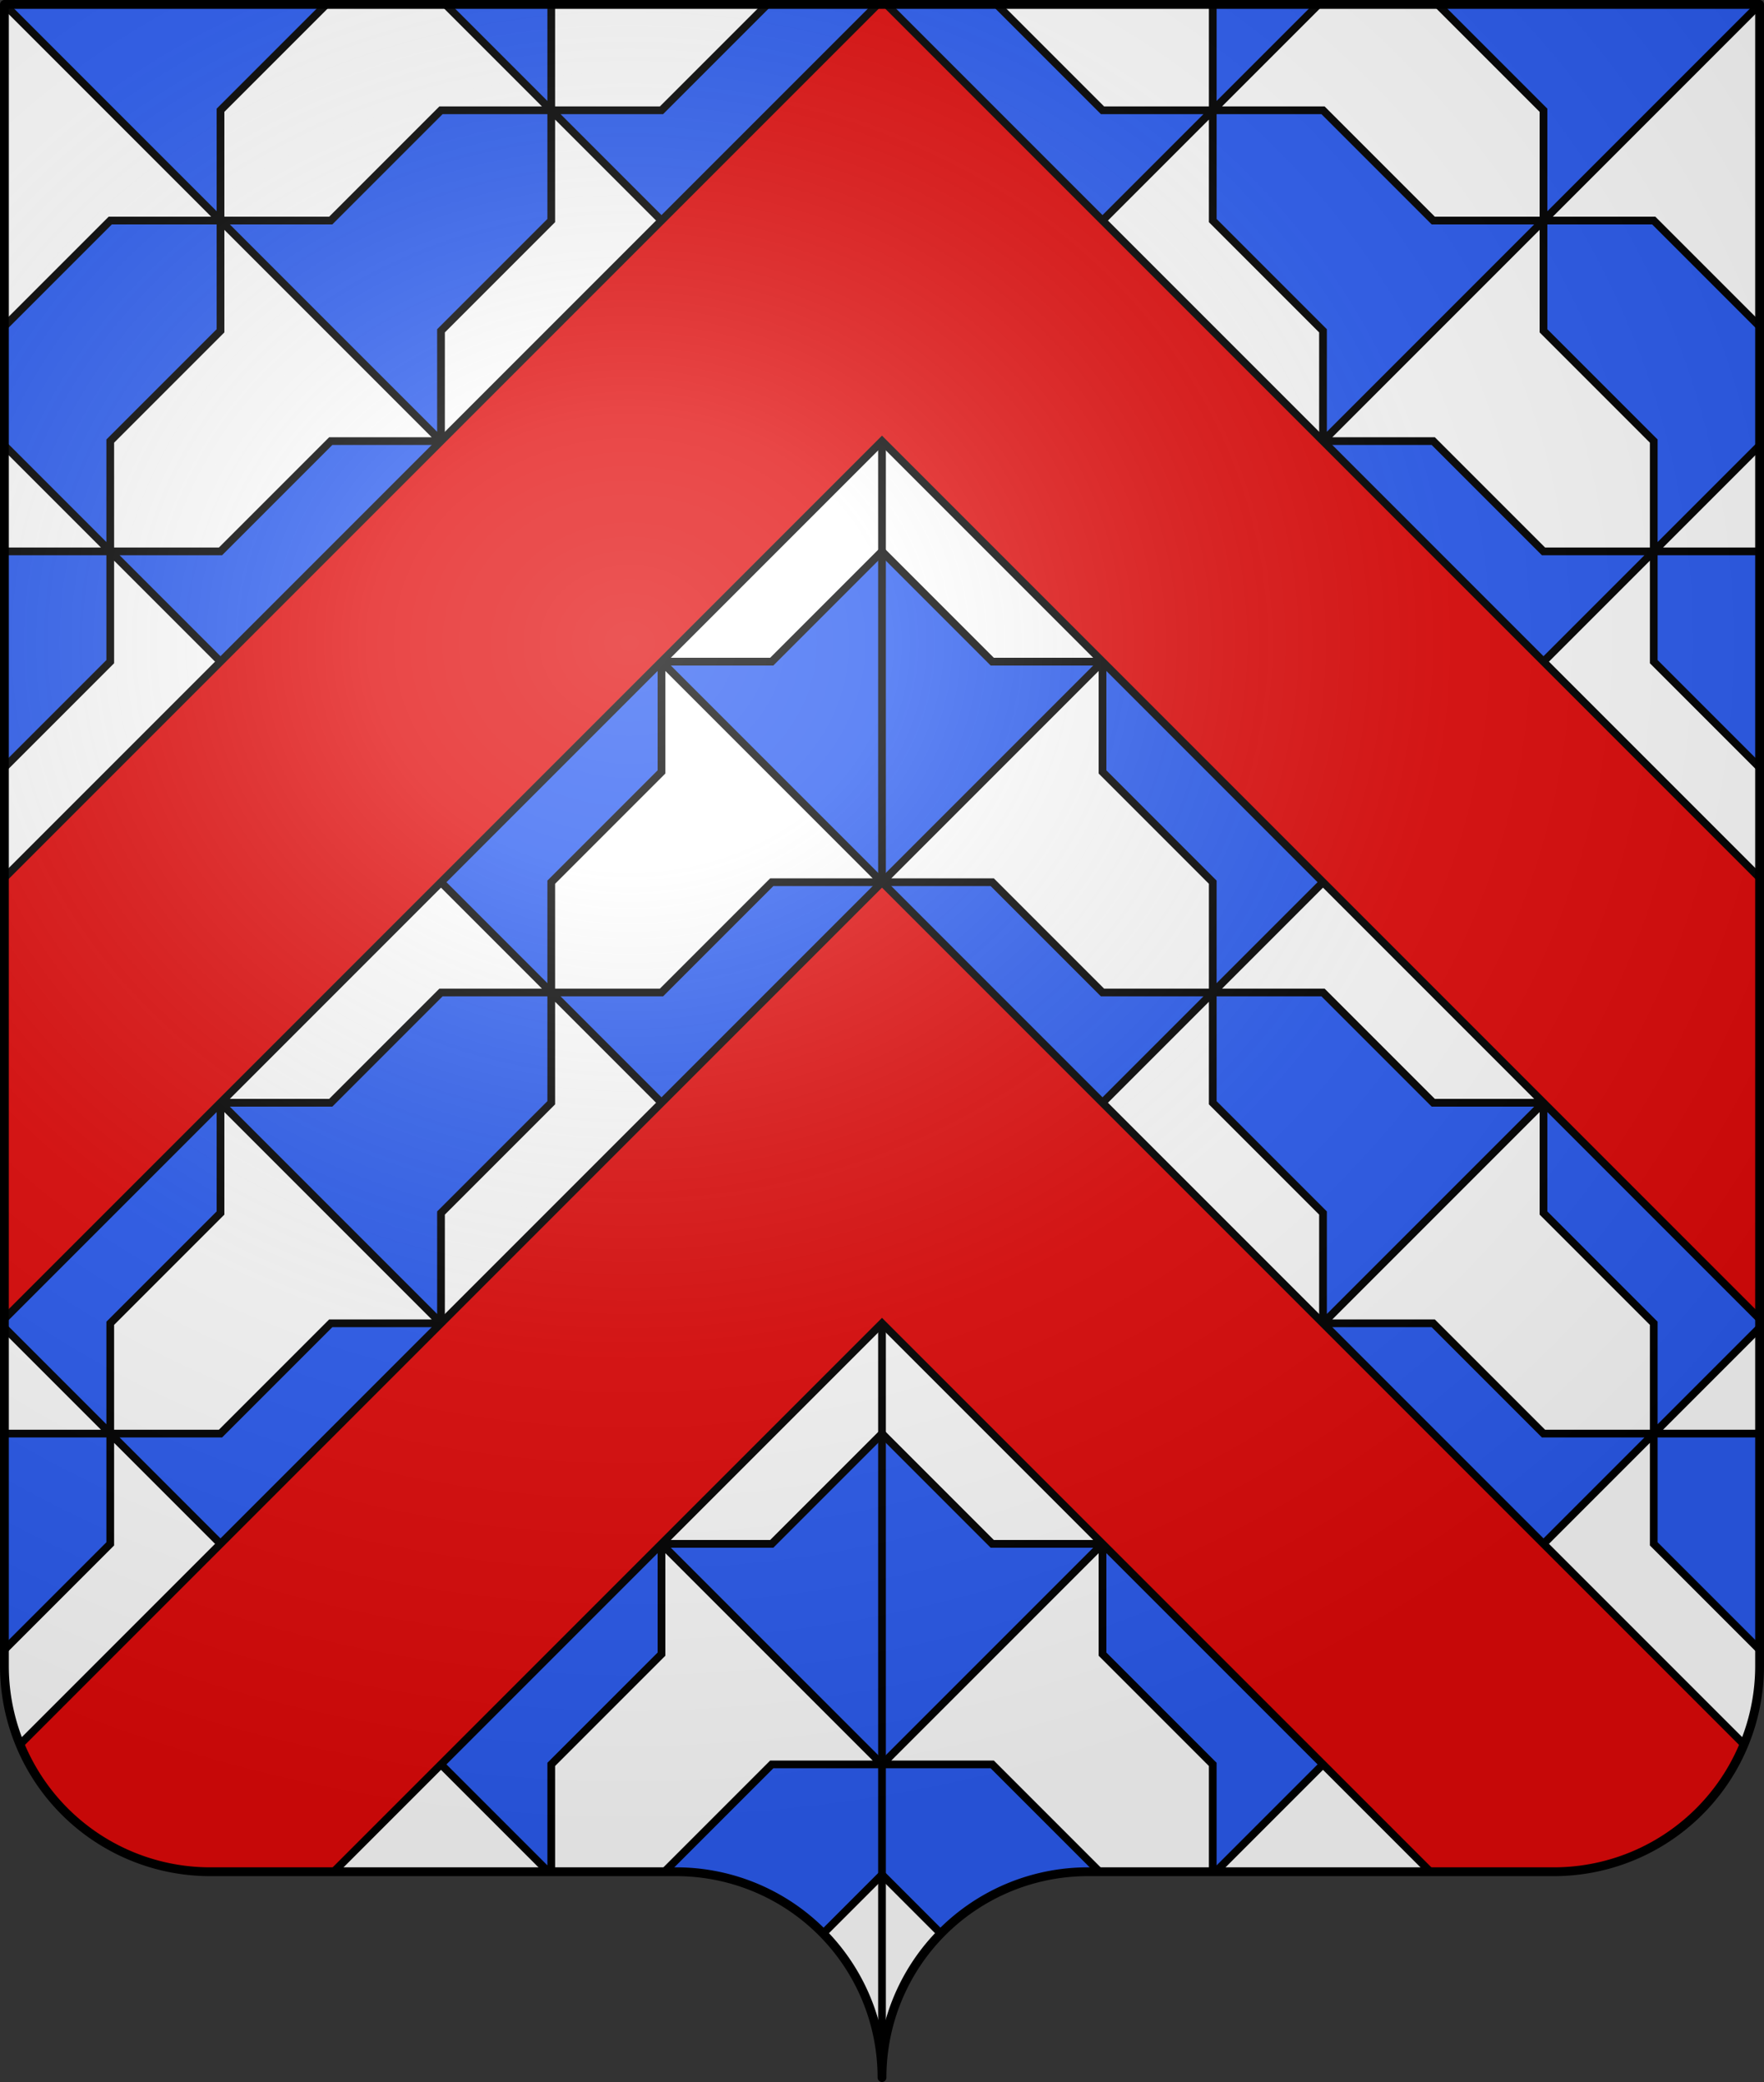
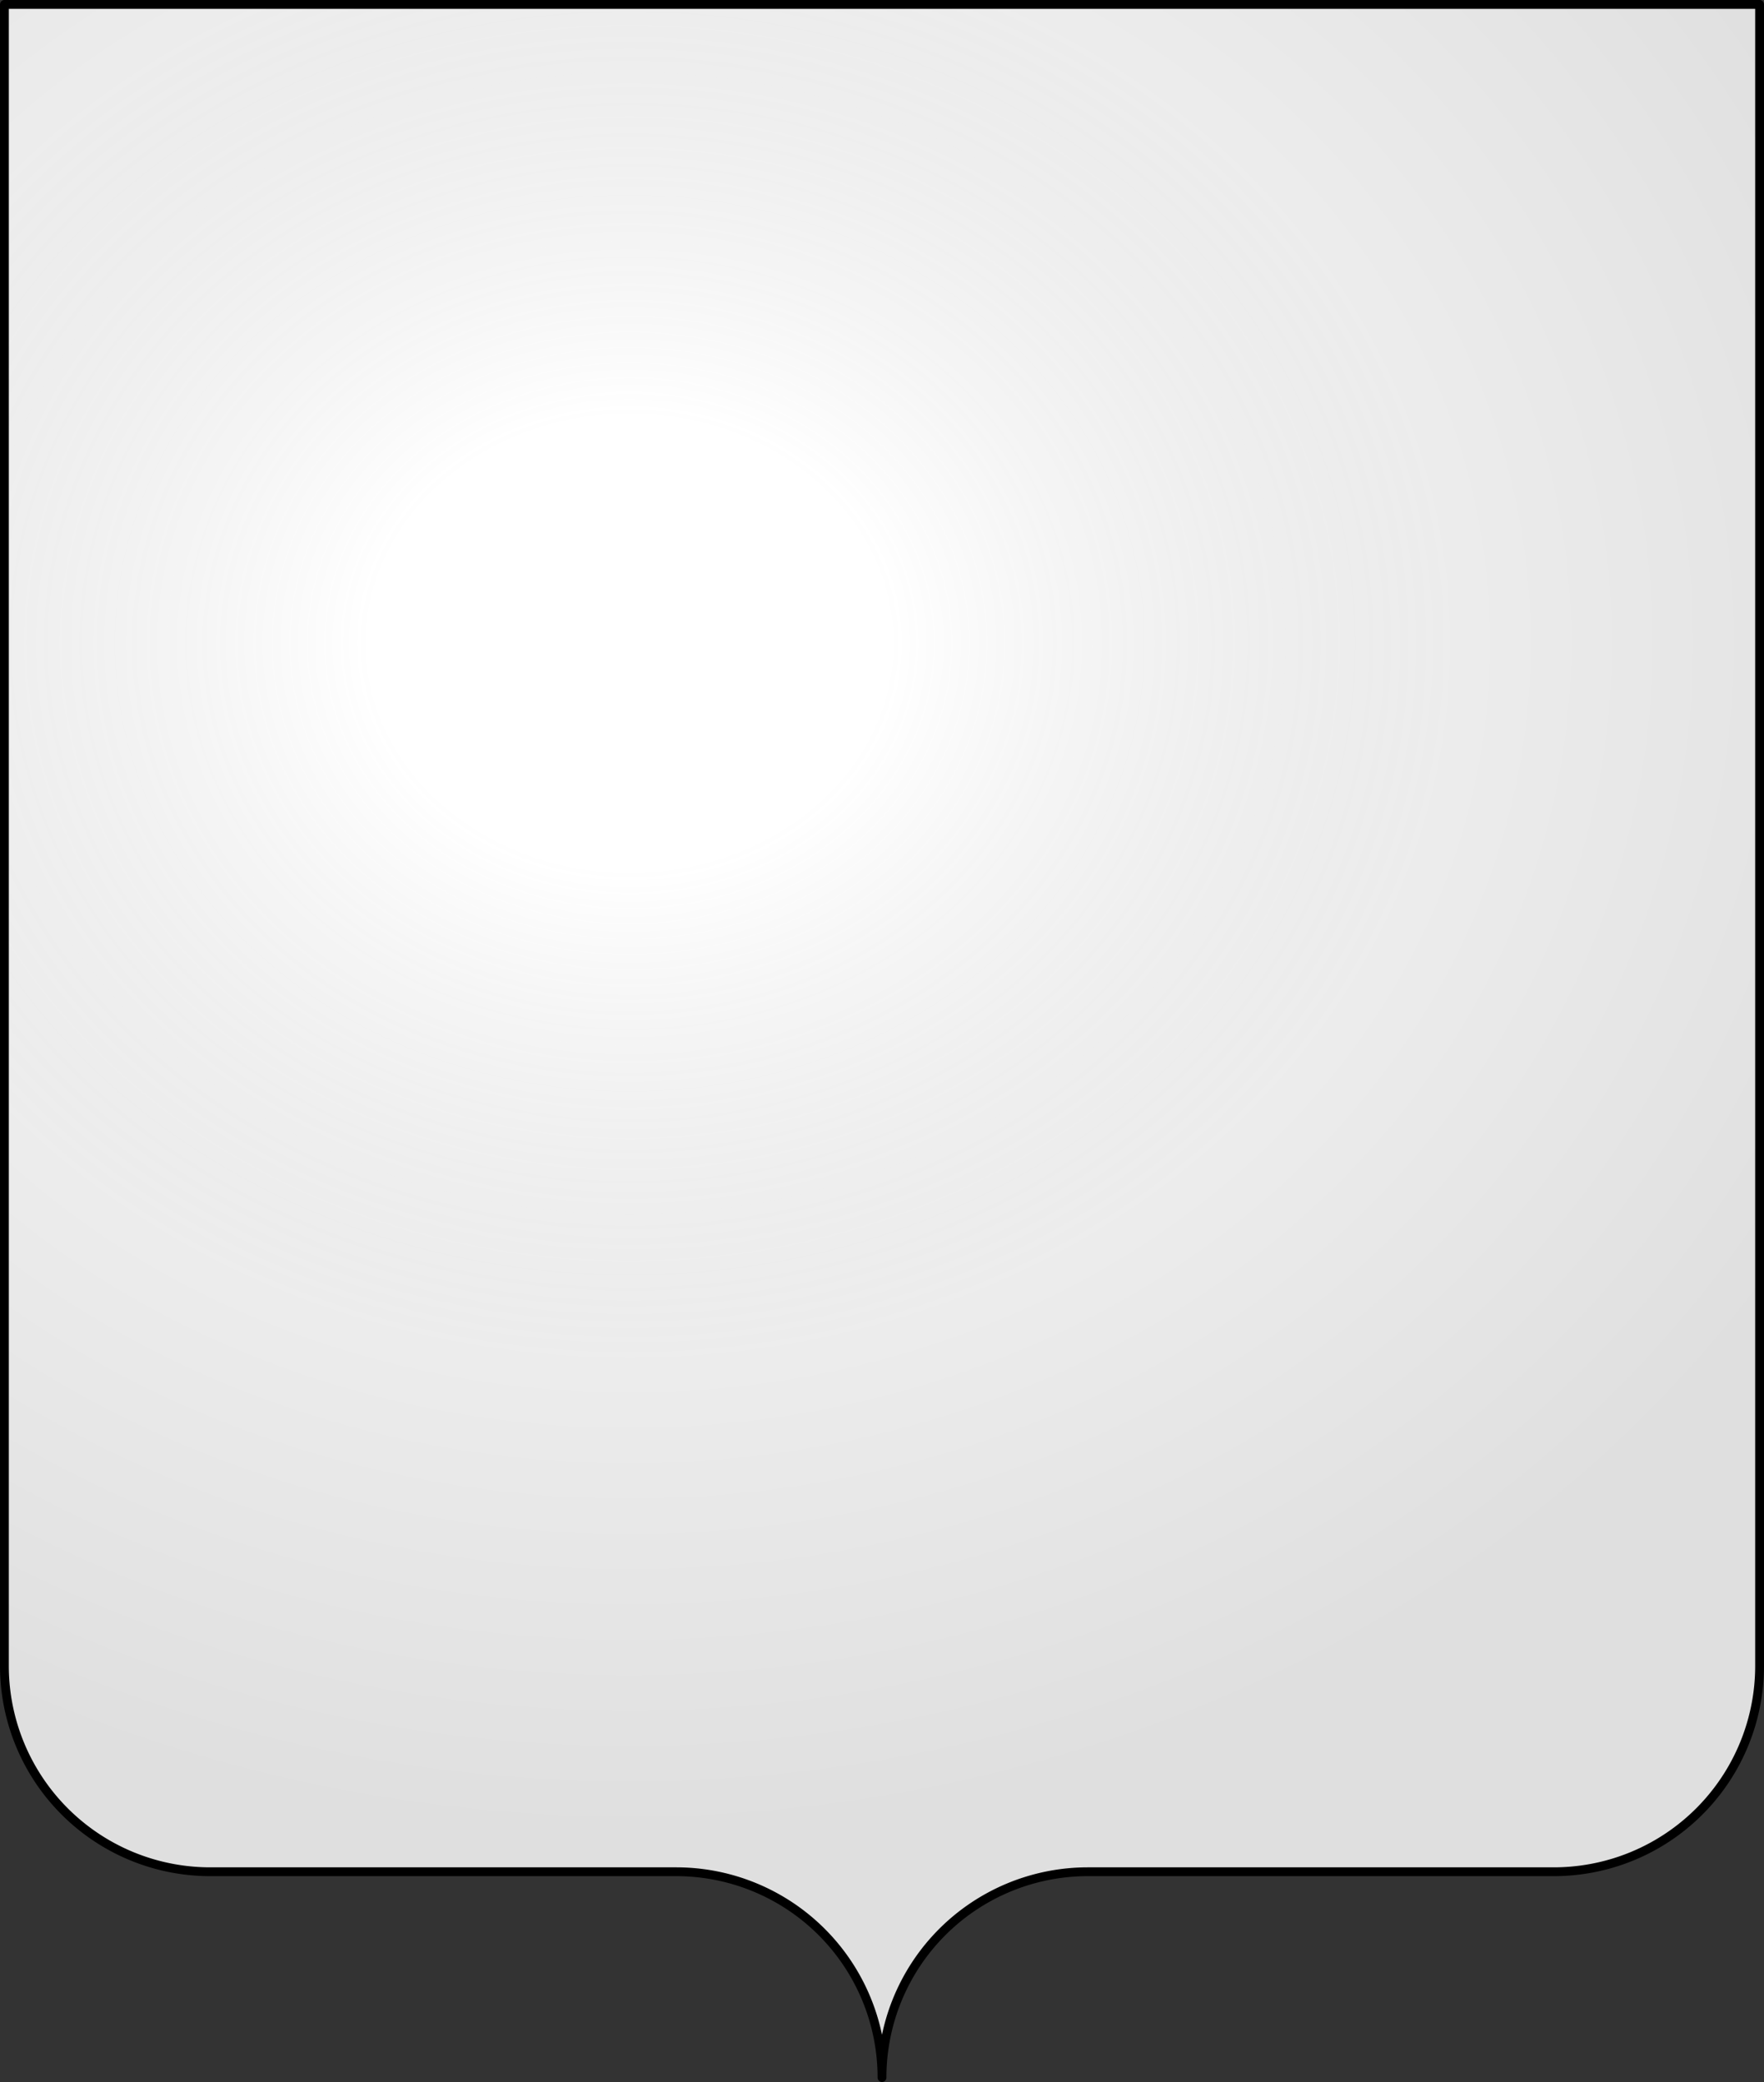
<svg xmlns="http://www.w3.org/2000/svg" xmlns:xlink="http://www.w3.org/1999/xlink" version="1.1" width="200" height="236" viewBox="0 0 600 708">
  <rect x="0" y="0" width="600" height="708" fill="#333333" stroke="none" />
  <defs>
    <radialGradient id="radialGradient1" gradientUnits="userSpaceOnUse" gradientTransform="matrix(1.551,0,0,1.35,-227.894,-51.264)" cx="285" cy="200" r="300">
      <stop offset="0" style="stop-color:white;stop-opacity:0.314" />
      <stop offset=".19" style="stop-color:white;stop-opacity:0.251" />
      <stop offset=".6" style="stop-color:#6b6b6b;stop-opacity:0.126" />
      <stop offset="1" style="stop-color:black;stop-opacity:0.126" />
    </radialGradient>
    <clipPath id="c">
      <path id="shield" d="M 1.5,1.5 V566.5 a70,70 0 0 0 70,70 H230 a70,70 0 0 1 70,70 a70,70 0 0 1 70,-70 H528.5 a70,70 0 0 0 70,-70 V1.5 z" />
    </clipPath>
  </defs>
  <use xlink:href="#shield" fill="white" />
  <g clip-path="url(#c)">
    <g transform="translate(300) scale(37.5)" stroke="black" stroke-width=".07">
-       <path id="vair" fill="#2B5DF2" d="    M-11,1 h1 l1,-1 h2 l1,-1 h2 l1,-1 h2 l1,-1 l1,1 h2 l1,1 h2 l1,1 h2 l1,1 h1     l-2,2 v-1 l-1,-1 v-1 l-6,6 v-1 l-1,-1 v-2 l-1,-1 l-1,1 v2 l-1,1 v1 l-6,-6 v1 l-1,1 v1 z    M-9,3 h1 l1,-1 h2 l1,-1 h2 l1,-1 h2 l1,1 h2 l1,1 h2 l1,1 h1     l-4,4 v-1 l-1,-1 v-2 l-1,-1 v-2 l-1,-1 v-1 l-2,2 l-2,-2 v1 l-1,1 v2 l-1,1 v2 l-1,1 v1 z    M-10,6 h1 l1,-1 h2 l1,-1 h2 l1,-1 h4 l1,1 h2 l1,1 h2 l1,1 h1     l-2,2 v-1 l-1,-1 v-2 l-1,-1 v-2 l-1,-1 v-1 l-5,5 l-5,-5 v1 l-1,1 v2 l-1,1 v2 l-1,1 v1 z" />
      <use y="8" xlink:href="#vair" />
      <use y="16" xlink:href="#vair" />
-       <line y2="18.5" />
-       <path id="chevron" fill="#E20909" d="M0,0 L9,9 v4 L0,4 l-9,9 v-4 z" />
      <use y="8" xlink:href="#chevron" />
    </g>
  </g>
  <use xlink:href="#shield" style="fill:url(#radialGradient1);stroke:black;stroke-width:3;stroke-linejoin:round;" />
</svg>